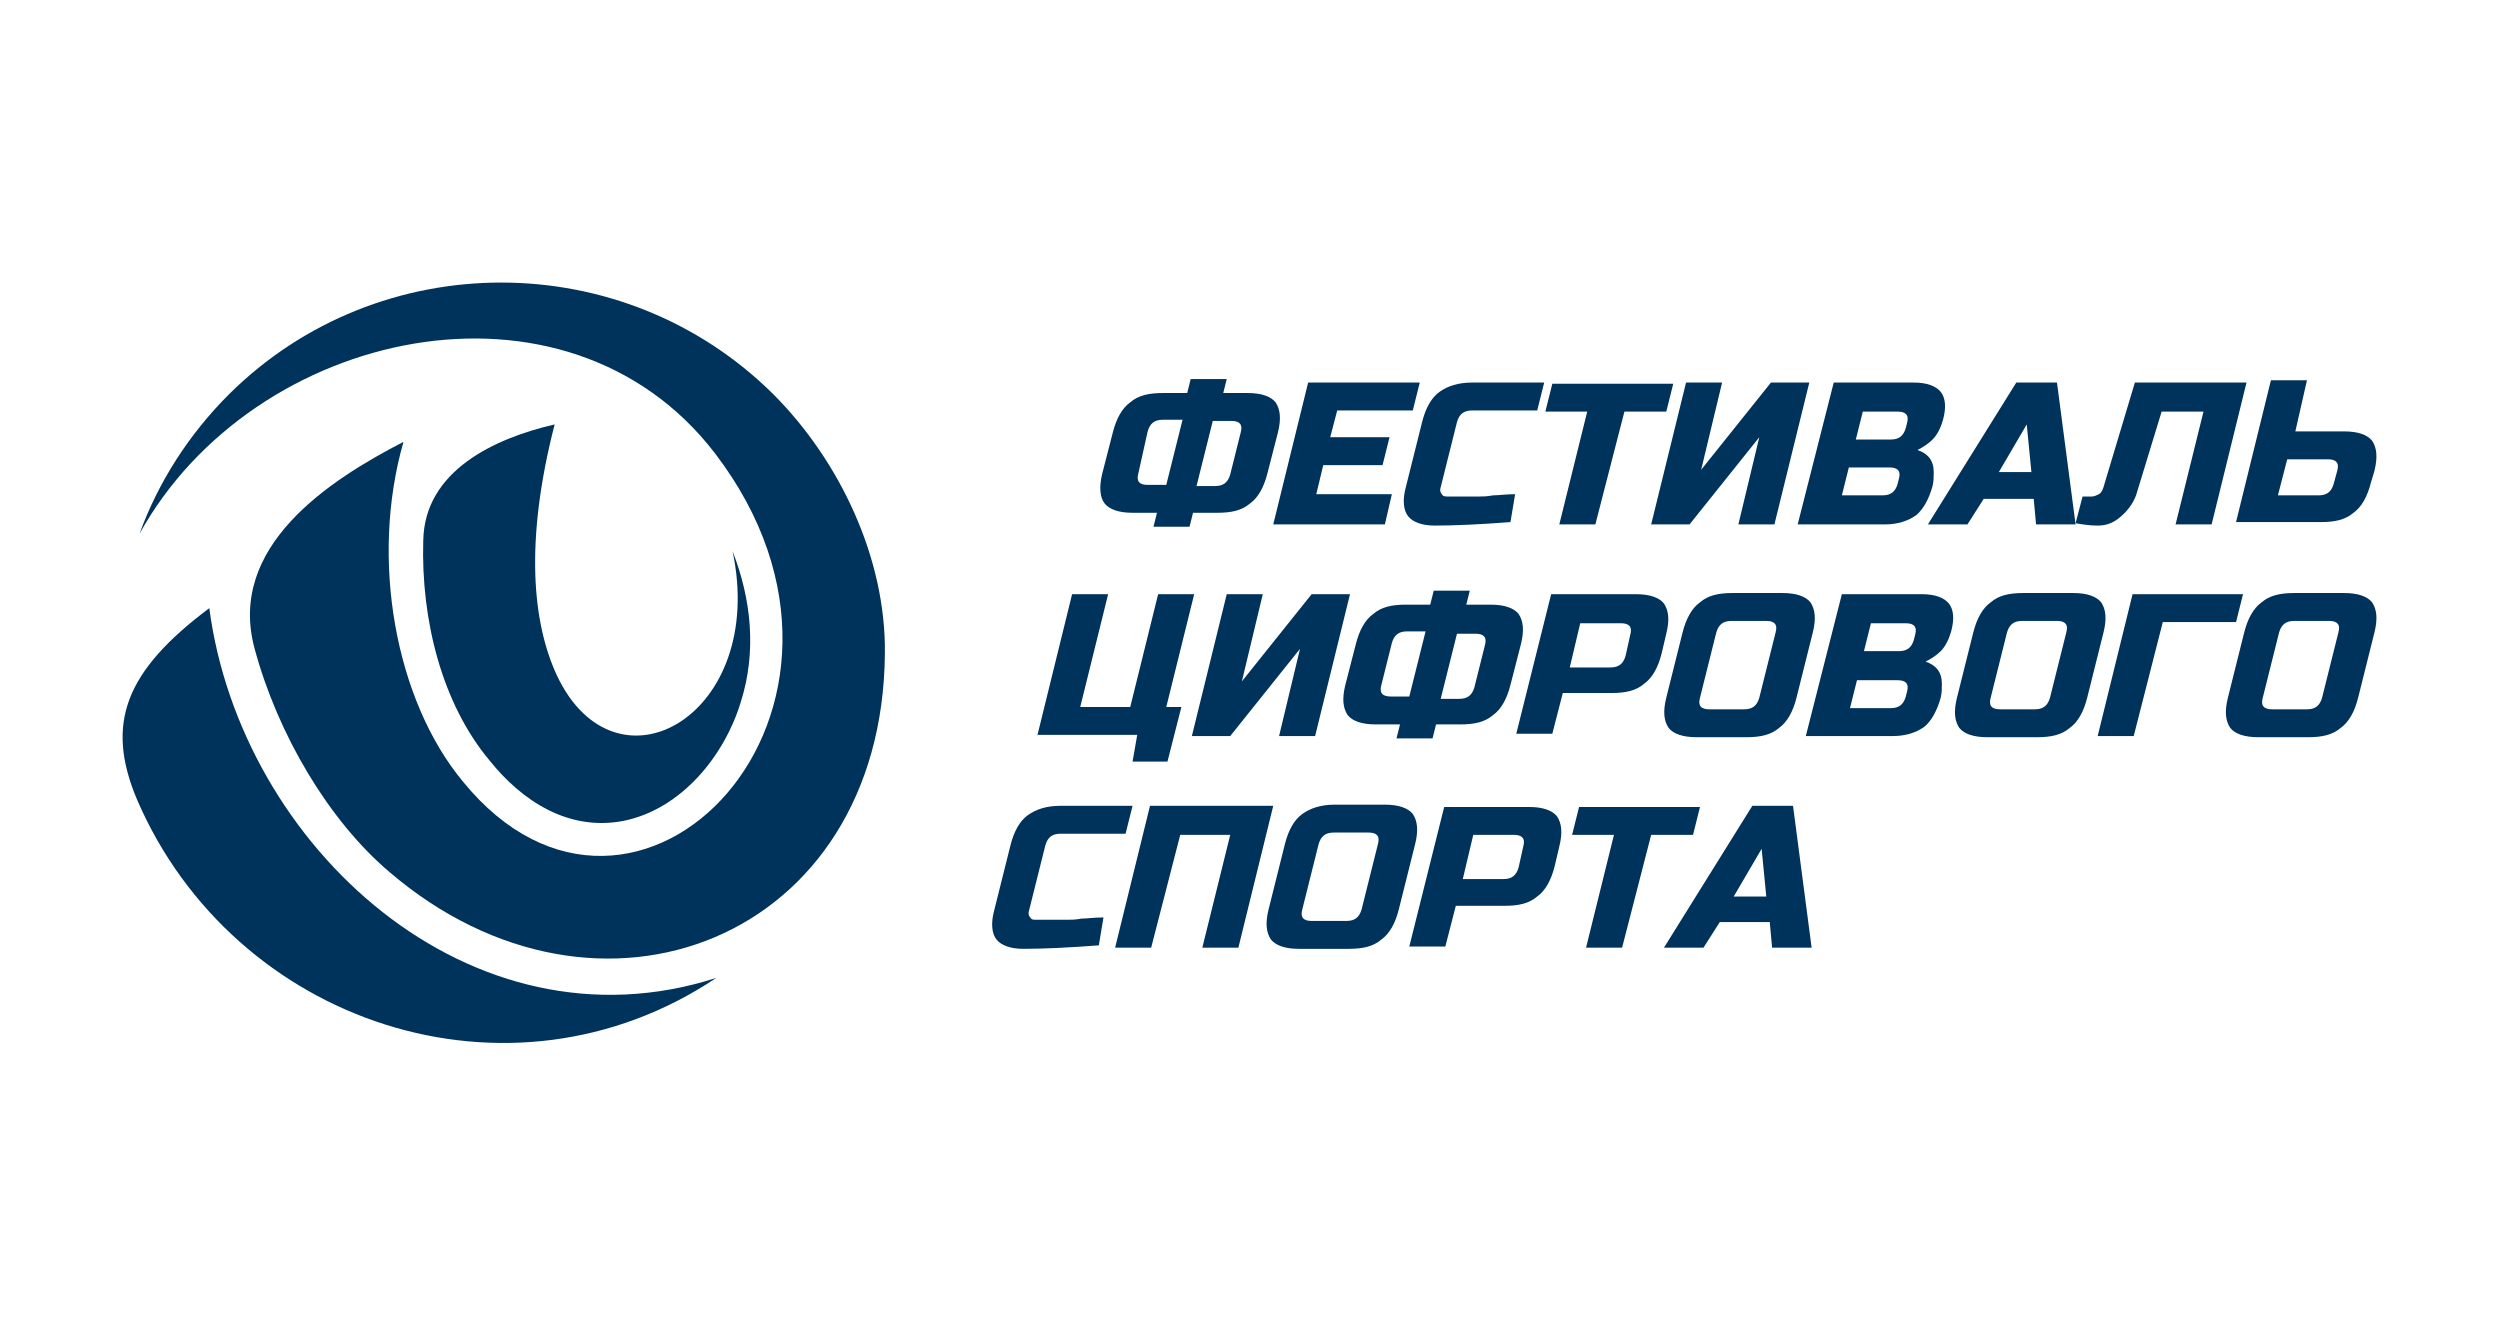
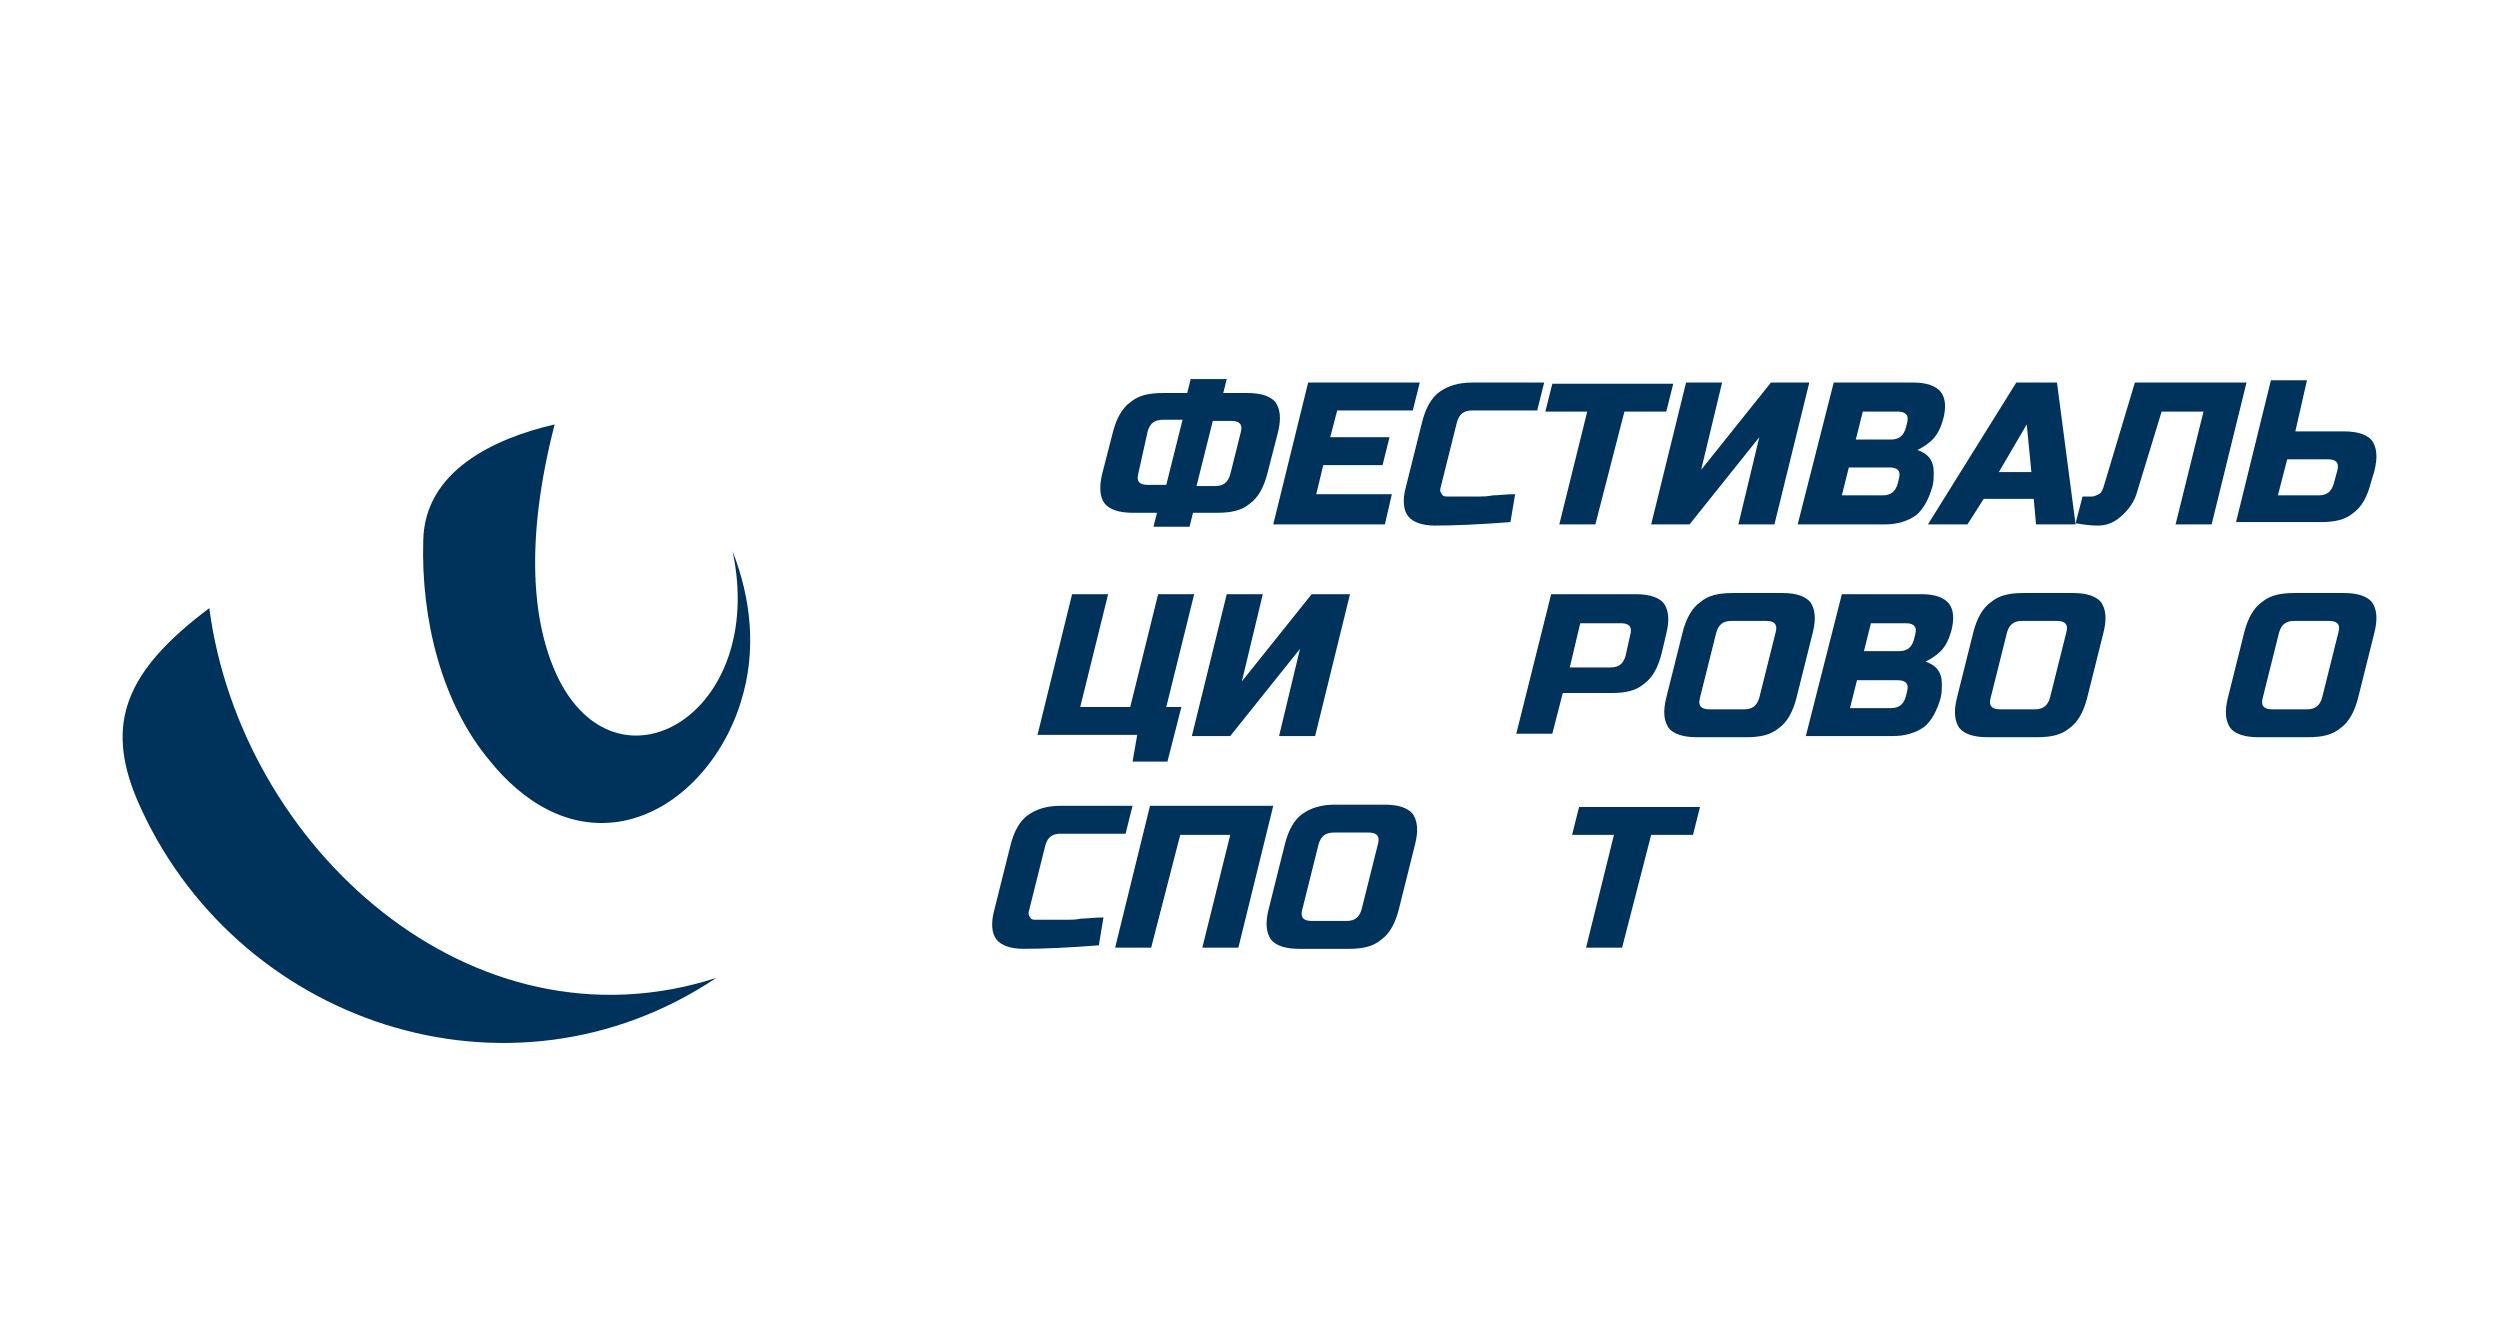
<svg xmlns="http://www.w3.org/2000/svg" version="1.1" id="Слой_1" x="0px" y="0px" viewBox="0 0 215 114" style="enable-background:new 0 0 215 114;" xml:space="preserve">
  <style type="text/css">
	.st0{fill:#00335C;}
	.st1{fill-rule:evenodd;clip-rule:evenodd;fill:#00335C;}
</style>
  <g>
    <path class="st0" d="M109,40.7c-0.3,1.2-0.8,2.1-1.5,2.6c-0.7,0.6-1.6,0.8-2.8,0.8h-2.1l-0.3,1.2h-3.1l0.3-1.2h-2.1   c-1.2,0-2-0.3-2.4-0.8c-0.4-0.5-0.5-1.4-0.2-2.6l0.9-3.5c0.3-1.2,0.8-2.1,1.5-2.6c0.7-0.6,1.6-0.8,2.8-0.8h2.1l0.3-1.2h3.1   l-0.3,1.2h2.1c1.2,0,2,0.3,2.4,0.8c0.4,0.6,0.5,1.4,0.2,2.6L109,40.7z M97.9,40.7c-0.2,0.7,0.1,1,0.8,1h1.6l1.4-5.6H100   c-0.7,0-1.1,0.3-1.3,1L97.9,40.7L97.9,40.7z M106.7,37.2c0.2-0.7-0.1-1-0.8-1h-1.6l-1.4,5.6h1.6c0.7,0,1.1-0.3,1.3-1L106.7,37.2   L106.7,37.2z" />
    <path class="st0" d="M119.1,45.1h-9.6l3-12.2h9.6l-0.6,2.4H115l-0.6,2.3h5.1l-0.6,2.4h-5.1l-0.6,2.5h6.5L119.1,45.1L119.1,45.1z" />
    <path class="st0" d="M129.9,44.9c-2.6,0.2-4.8,0.3-6.5,0.3c-1.1,0-1.9-0.3-2.3-0.8c-0.4-0.5-0.5-1.4-0.2-2.5l1.4-5.6   c0.3-1.2,0.8-2.1,1.5-2.6c0.7-0.5,1.6-0.8,2.8-0.8h6.2l-0.6,2.4h-5.6c-0.7,0-1.1,0.3-1.3,1l-1.4,5.6c-0.1,0.3,0,0.5,0.1,0.6   c0.1,0.2,0.3,0.2,0.5,0.2c0.2,0,0.5,0,0.8,0c0.3,0,0.6,0,0.9,0c0.3,0,0.6,0,1,0c0.3,0,0.7,0,1.2-0.1c0.5,0,1.1-0.1,1.9-0.1   L129.9,44.9L129.9,44.9z" />
    <path class="st0" d="M137.2,45.1h-3.1l2.4-9.7h-3.6l0.6-2.4h10.4l-0.6,2.4h-3.6L137.2,45.1L137.2,45.1z" />
    <path class="st0" d="M152.6,45.1h-3.1l1.8-7.5l-6,7.5H142l3-12.2h3.1l-1.8,7.5l6-7.5h3.3L152.6,45.1z" />
    <path class="st0" d="M157.7,32.9h6.9c1.1,0,1.9,0.3,2.3,0.8c0.4,0.5,0.5,1.3,0.2,2.4c-0.2,0.7-0.5,1.3-0.9,1.7   c-0.4,0.4-0.9,0.7-1.3,0.9c0.9,0.3,1.4,0.9,1.4,1.9c0,0.4,0,0.8-0.1,1.2c-0.3,1.1-0.8,2-1.4,2.5c-0.7,0.5-1.6,0.8-2.7,0.8h-7.5   L157.7,32.9L157.7,32.9z M163.3,41.2c0.2-0.7-0.1-1-0.8-1H159l-0.6,2.4h3.5c0.7,0,1.1-0.3,1.3-1L163.3,41.2L163.3,41.2z M164,36.4   c0.2-0.7-0.1-1-0.8-1h-3l-0.6,2.4h3c0.7,0,1.1-0.3,1.3-1L164,36.4L164,36.4z" />
    <path class="st0" d="M169.2,45.1h-3.4l7.6-12.2h3.5l1.6,12.2h-3.4l-0.2-2.2h-4.3L169.2,45.1z M171.9,40.6h2.8l-0.4-4.1L171.9,40.6   L171.9,40.6z" />
    <path class="st0" d="M182.3,44.5c-0.6,0.5-1.2,0.7-1.9,0.7c-0.7,0-1.3-0.1-1.9-0.2l0.6-2.3h0.8c0.2,0,0.4-0.1,0.6-0.2   c0.2-0.1,0.3-0.3,0.4-0.6l2.7-9h9.6l-3,12.2h-3.1l2.4-9.7h-3.6l-2.2,7.2C183.4,43.4,182.9,44,182.3,44.5z" />
    <path class="st0" d="M197.4,37.1h4.2c1.2,0,2,0.3,2.4,0.8c0.4,0.6,0.5,1.4,0.2,2.6l-0.3,1c-0.3,1.2-0.8,2.1-1.5,2.6   c-0.7,0.6-1.6,0.8-2.8,0.8h-7.3l3-12.2h3.1L197.4,37.1z M201,40.5c0.2-0.7-0.1-1-0.8-1h-3.5l-0.8,3.1h3.5c0.7,0,1.1-0.3,1.3-1   L201,40.5L201,40.5z" />
    <path class="st0" d="M89.2,63.3l3-12.2h3.1l-2.4,9.7h4.3l2.4-9.7h3.1l-2.4,9.7h1.3l-1.2,4.7h-3l0.4-2.3H89.2L89.2,63.3z" />
    <path class="st0" d="M113.1,63.3h-3.1l1.8-7.5l-6,7.5h-3.3l3-12.2h3.1l-1.8,7.5l6-7.5h3.3L113.1,63.3z" />
-     <path class="st0" d="M129.9,58.9c-0.3,1.2-0.8,2.1-1.5,2.6c-0.7,0.6-1.6,0.8-2.8,0.8h-2.1l-0.3,1.2h-3.1l0.3-1.2h-2.1   c-1.2,0-2-0.3-2.4-0.8c-0.4-0.6-0.5-1.4-0.2-2.6l0.9-3.5c0.3-1.2,0.8-2.1,1.5-2.6c0.7-0.6,1.6-0.8,2.8-0.8h2.1l0.3-1.2h3.1   l-0.3,1.2h2.1c1.2,0,2,0.3,2.4,0.8c0.4,0.6,0.5,1.4,0.2,2.6L129.9,58.9z M118.8,58.9c-0.2,0.7,0.1,1,0.8,1h1.6l1.4-5.6H121   c-0.7,0-1.1,0.3-1.3,1L118.8,58.9L118.8,58.9z M127.7,55.5c0.2-0.7-0.1-1-0.8-1h-1.6l-1.4,5.6h1.6c0.7,0,1.1-0.3,1.3-1L127.7,55.5   L127.7,55.5z" />
    <path class="st0" d="M133.4,51.1h7.3c1.2,0,2,0.3,2.4,0.8c0.4,0.6,0.5,1.4,0.2,2.6l-0.4,1.7c-0.3,1.2-0.8,2.1-1.5,2.6   c-0.7,0.6-1.6,0.8-2.8,0.8h-4.2l-0.9,3.5h-3.1L133.4,51.1L133.4,51.1z M140.2,54.6c0.2-0.7-0.1-1-0.8-1h-3.5l-0.9,3.8h3.5   c0.7,0,1.1-0.3,1.3-1L140.2,54.6L140.2,54.6z" />
    <path class="st0" d="M154.5,60c-0.3,1.2-0.8,2.1-1.5,2.6c-0.7,0.6-1.6,0.8-2.8,0.8h-4.3c-1.2,0-2-0.3-2.4-0.8   c-0.4-0.6-0.5-1.4-0.2-2.6l1.4-5.6c0.3-1.2,0.8-2.1,1.5-2.6c0.7-0.6,1.6-0.8,2.8-0.8h4.3c1.2,0,2,0.3,2.4,0.8   c0.4,0.6,0.5,1.4,0.2,2.6L154.5,60z M152.7,54.4c0.2-0.7-0.1-1-0.8-1h-3c-0.7,0-1.1,0.3-1.3,1l-1.4,5.6c-0.2,0.7,0.1,1,0.8,1h3   c0.7,0,1.1-0.3,1.3-1L152.7,54.4z" />
    <path class="st0" d="M158.4,51.1h6.9c1.1,0,1.9,0.3,2.3,0.8c0.4,0.5,0.5,1.3,0.2,2.4c-0.2,0.7-0.5,1.3-0.9,1.7   c-0.4,0.4-0.9,0.7-1.3,0.9c0.9,0.3,1.4,0.9,1.4,1.9c0,0.4,0,0.8-0.1,1.2c-0.3,1.1-0.8,2-1.4,2.5c-0.7,0.5-1.6,0.8-2.7,0.8h-7.5   L158.4,51.1L158.4,51.1z M164,59.5c0.2-0.7-0.1-1-0.8-1h-3.5l-0.6,2.4h3.5c0.7,0,1.1-0.3,1.3-1L164,59.5L164,59.5z M164.7,54.6   c0.2-0.7-0.1-1-0.8-1h-3l-0.6,2.4h3c0.7,0,1.1-0.3,1.3-1L164.7,54.6L164.7,54.6z" />
    <path class="st0" d="M179.5,60c-0.3,1.2-0.8,2.1-1.5,2.6c-0.7,0.6-1.6,0.8-2.8,0.8h-4.3c-1.2,0-2-0.3-2.4-0.8   c-0.4-0.6-0.5-1.4-0.2-2.6l1.4-5.6c0.3-1.2,0.8-2.1,1.5-2.6c0.7-0.6,1.6-0.8,2.8-0.8h4.3c1.2,0,2,0.3,2.4,0.8   c0.4,0.6,0.5,1.4,0.2,2.6L179.5,60z M177.7,54.4c0.2-0.7-0.1-1-0.8-1h-3c-0.7,0-1.1,0.3-1.3,1l-1.4,5.6c-0.2,0.7,0.1,1,0.8,1h3   c0.7,0,1.1-0.3,1.3-1L177.7,54.4z" />
-     <path class="st0" d="M183.5,63.3h-3.1l3-12.2h9.5l-0.6,2.4h-6.3L183.5,63.3L183.5,63.3z" />
    <path class="st0" d="M202.8,60c-0.3,1.2-0.8,2.1-1.5,2.6c-0.7,0.6-1.6,0.8-2.8,0.8h-4.3c-1.2,0-2-0.3-2.4-0.8   c-0.4-0.6-0.5-1.4-0.2-2.6l1.4-5.6c0.3-1.2,0.8-2.1,1.5-2.6c0.7-0.6,1.6-0.8,2.8-0.8h4.3c1.2,0,2,0.3,2.4,0.8   c0.4,0.6,0.5,1.4,0.2,2.6L202.8,60z M201.1,54.4c0.2-0.7-0.1-1-0.8-1h-3c-0.7,0-1.1,0.3-1.3,1l-1.4,5.6c-0.2,0.7,0.1,1,0.8,1h3   c0.7,0,1.1-0.3,1.3-1L201.1,54.4z" />
    <path class="st0" d="M94.5,81.3c-2.6,0.2-4.8,0.3-6.5,0.3c-1.1,0-1.9-0.3-2.3-0.8c-0.4-0.5-0.5-1.4-0.2-2.5l1.4-5.6   c0.3-1.2,0.8-2.1,1.5-2.6c0.7-0.5,1.6-0.8,2.8-0.8h6.2l-0.6,2.4h-5.6c-0.7,0-1.1,0.3-1.3,1l-1.4,5.6c-0.1,0.3,0,0.5,0.1,0.6   c0.1,0.2,0.3,0.2,0.5,0.2s0.5,0,0.8,0c0.3,0,0.6,0,0.9,0c0.3,0,0.6,0,1,0c0.3,0,0.7,0,1.2-0.1c0.5,0,1.1-0.1,1.9-0.1L94.5,81.3   L94.5,81.3z" />
    <path class="st0" d="M106.5,81.5h-3.1l2.4-9.7h-4.3L99,81.5h-3.1l3-12.2h10.6L106.5,81.5L106.5,81.5z" />
    <path class="st0" d="M120.3,78.2c-0.3,1.2-0.8,2.1-1.5,2.6c-0.7,0.6-1.6,0.8-2.8,0.8h-4.3c-1.2,0-2-0.3-2.4-0.8   c-0.4-0.6-0.5-1.4-0.2-2.6l1.4-5.6c0.3-1.2,0.8-2.1,1.5-2.6c0.7-0.5,1.6-0.8,2.8-0.8h4.3c1.2,0,2,0.3,2.4,0.8   c0.4,0.6,0.5,1.4,0.2,2.6L120.3,78.2z M118.5,72.6c0.2-0.7-0.1-1-0.8-1h-3c-0.7,0-1.1,0.3-1.3,1l-1.4,5.6c-0.2,0.7,0.1,1,0.8,1h3   c0.7,0,1.1-0.3,1.3-1L118.5,72.6z" />
-     <path class="st0" d="M124.2,69.4h7.3c1.2,0,2,0.3,2.4,0.8c0.4,0.6,0.5,1.4,0.2,2.6l-0.4,1.7c-0.3,1.2-0.8,2.1-1.5,2.6   c-0.7,0.6-1.6,0.8-2.8,0.8h-4.2l-0.9,3.5h-3.1L124.2,69.4L124.2,69.4z M131,72.8c0.2-0.7-0.1-1-0.8-1h-3.5l-0.9,3.8h3.5   c0.7,0,1.1-0.3,1.3-1L131,72.8L131,72.8z" />
    <path class="st0" d="M139.5,81.5h-3.1l2.4-9.7h-3.6l0.6-2.4h10.4l-0.6,2.4h-3.6L139.5,81.5L139.5,81.5z" />
-     <path class="st0" d="M146.5,81.5h-3.4l7.6-12.2h3.5l1.6,12.2h-3.4l-0.2-2.2h-4.3L146.5,81.5z M149.1,77.1h2.8l-0.4-4.1L149.1,77.1   L149.1,77.1z" />
-     <path class="st1" d="M34.7,38c-2.9,10.1-0.7,22.2,5.1,29.2C54.7,85.5,78.3,61,61.5,39c-12.8-16.7-39.7-10.8-49.5,6.9   c1.6-4.4,4.2-8.5,7.7-12c12.9-12.8,33.9-12.8,46.8,0c5.7,5.7,9.7,14.1,9.6,22.3C75.9,80.8,51.5,90.4,33.5,75   c-5.2-4.4-9.6-11.8-11.6-19.2C19.5,47,28.3,41.3,34.7,38L34.7,38z" />
    <path class="st1" d="M61.6,84.1c-21.1,6.8-40.9-11.3-43.6-31.8c-7.2,5.4-9,9.9-6.2,16.5C20.1,88,43.8,96,61.6,84.1L61.6,84.1z" />
    <path class="st1" d="M47.7,36.5c-5.2,1.2-11.2,4-11.3,10c-0.2,6.8,1.6,14,5.7,18.9c2.8,3.5,6.8,6.1,11.5,5.2c5-1,8.7-5.6,10.1-10.2   c1.4-4.4,0.9-8.9-0.7-13c3,14.1-10,21.5-15.1,10.7C45.8,53.6,45.1,46.6,47.7,36.5L47.7,36.5z" />
  </g>
</svg>